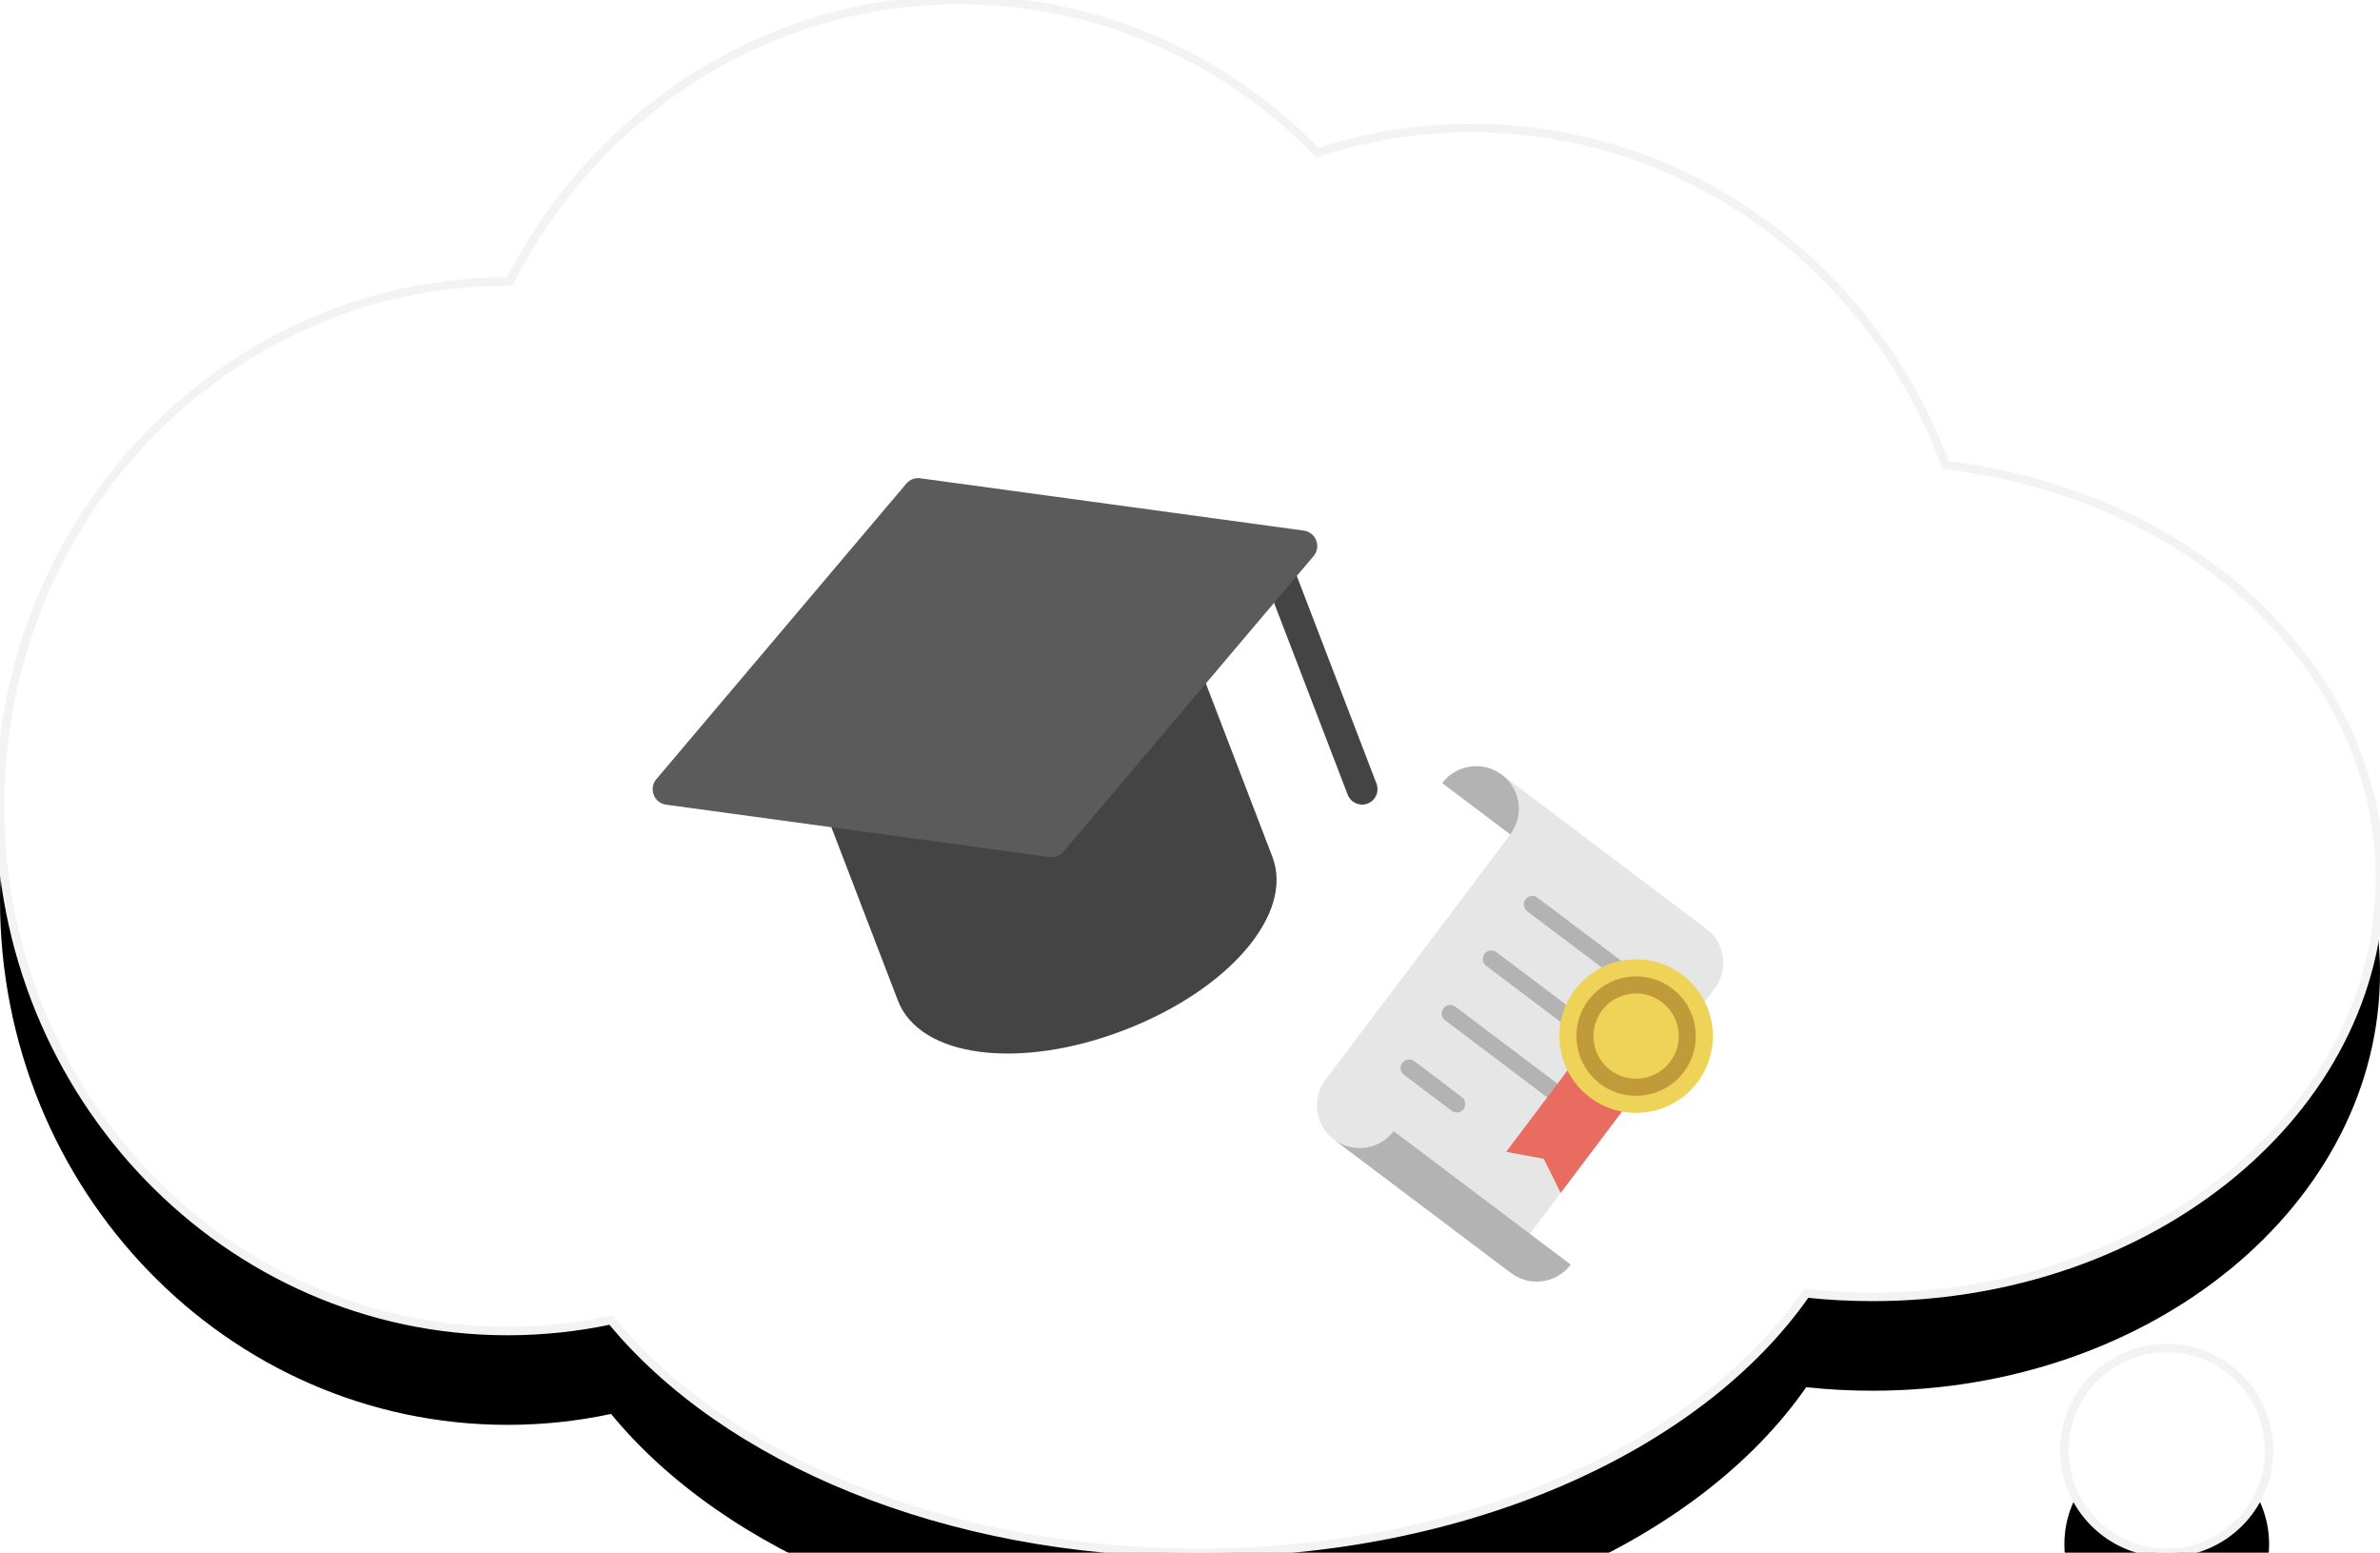
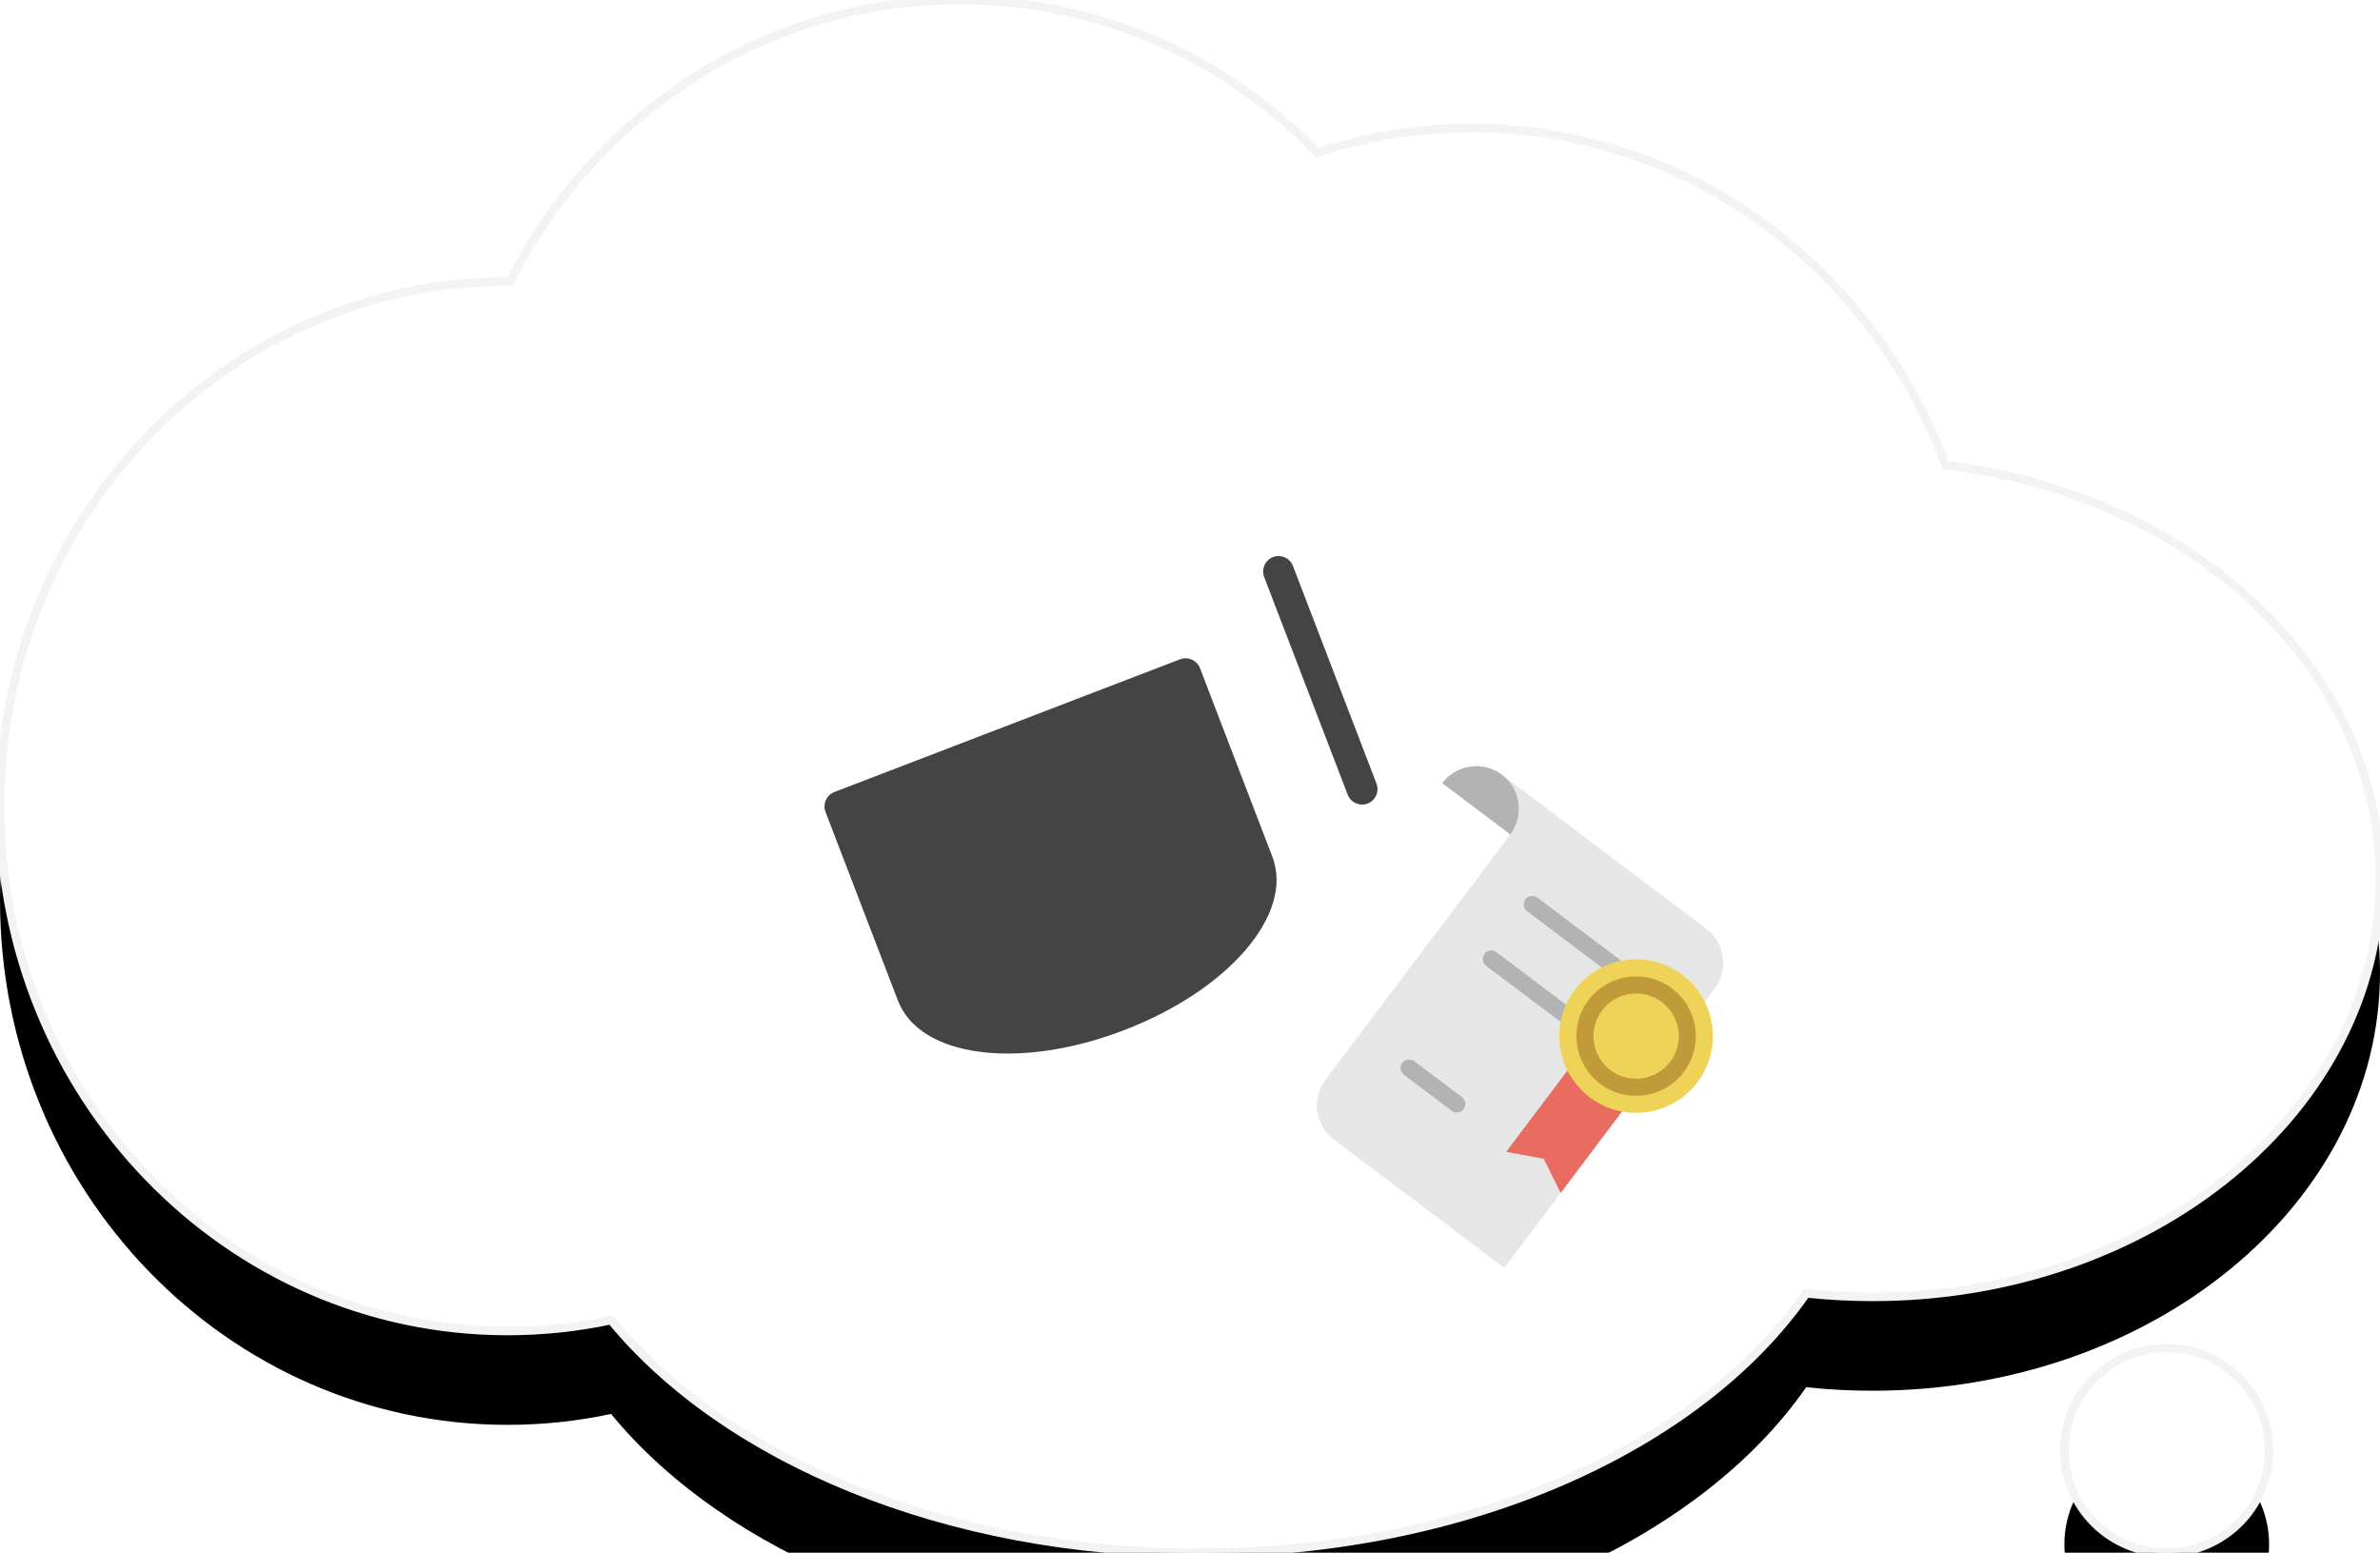
<svg xmlns="http://www.w3.org/2000/svg" xmlns:xlink="http://www.w3.org/1999/xlink" width="279px" height="182px" viewBox="0 0 279 182" version="1.1">
  <title>20D80959-9622-4FDB-BB8A-F2FF321A7D48</title>
  <desc>Created with sketchtool.</desc>
  <defs>
    <path d="M211.736,151.587 C199.266,169.546 172.057,182 140.5,182 C110.813,182 84.974,170.979 71.634,154.72 C67.717,155.559 63.658,156 59.5,156 C26.639,156 0,128.466 0,94.5 C0,60.534 26.639,33 59.5,33 C59.587,33 59.674,33 59.761,33.001 C69.703,13.384 89.589,0 112.5,0 C128.866,0 143.689,6.83 154.446,17.882 C160.14,16.01 166.206,15 172.5,15 C197.863,15 219.52,31.403 228.082,54.506 C256.877,57.932 279,78.338 279,103 C279,130.062 252.361,152 219.5,152 C216.869,152 214.277,151.859 211.736,151.587 Z M254,182 C247.373,182 242,176.627 242,170 C242,163.373 247.373,158 254,158 C260.627,158 266,163.373 266,170 C266,176.627 260.627,182 254,182 Z" id="path-1" />
    <filter x="-15.1%" y="-17.0%" width="130.1%" height="146.2%" filterUnits="objectBoundingBox" id="filter-2">
      <feMorphology radius="0.5" operator="dilate" in="SourceAlpha" result="shadowSpreadOuter1" />
      <feOffset dx="0" dy="11" in="shadowSpreadOuter1" result="shadowOffsetOuter1" />
      <feGaussianBlur stdDeviation="12" in="shadowOffsetOuter1" result="shadowBlurOuter1" />
      <feComposite in="shadowBlurOuter1" in2="SourceAlpha" operator="out" result="shadowBlurOuter1" />
      <feColorMatrix values="0 0 0 0 0   0 0 0 0 0   0 0 0 0 0  0 0 0 0.1 0" type="matrix" in="shadowBlurOuter1" />
    </filter>
    <filter x="-34.7%" y="-41.5%" width="169.4%" height="183.1%" filterUnits="objectBoundingBox" id="filter-3">
      <feOffset dx="0" dy="6" in="SourceAlpha" result="shadowOffsetOuter1" />
      <feGaussianBlur stdDeviation="4.5" in="shadowOffsetOuter1" result="shadowBlurOuter1" />
      <feColorMatrix values="0 0 0 0 0   0 0 0 0 0   0 0 0 0 0  0 0 0 0.5 0" type="matrix" in="shadowBlurOuter1" result="shadowMatrixOuter1" />
      <feMerge>
        <feMergeNode in="shadowMatrixOuter1" />
        <feMergeNode in="SourceGraphic" />
      </feMerge>
    </filter>
    <filter x="-64.1%" y="-64.1%" width="228.3%" height="228.3%" filterUnits="objectBoundingBox" id="filter-4">
      <feOffset dx="0" dy="6" in="SourceAlpha" result="shadowOffsetOuter1" />
      <feGaussianBlur stdDeviation="4.5" in="shadowOffsetOuter1" result="shadowBlurOuter1" />
      <feColorMatrix values="0 0 0 0 0   0 0 0 0 0   0 0 0 0 0  0 0 0 0.3 0" type="matrix" in="shadowBlurOuter1" result="shadowMatrixOuter1" />
      <feMerge>
        <feMergeNode in="shadowMatrixOuter1" />
        <feMergeNode in="SourceGraphic" />
      </feMerge>
    </filter>
  </defs>
  <g id="Symbols" stroke="none" stroke-width="1" fill="none" fill-rule="evenodd">
    <g id="illustration/wants/study" fill-rule="nonzero">
      <g id="illustration/wants/cloud">
        <use fill="black" fill-opacity="1" filter="url(#filter-2)" xlink:href="#path-1" />
        <use stroke="#F3F3F3" stroke-width="1" fill="#FFFFFF" xlink:href="#path-1" />
      </g>
      <g id="illustration/wants/ic_study" transform="translate(65.899, 34.873)">
        <g id="48px_hat-3" filter="url(#filter-3)" transform="translate(52.5, 48.5) rotate(-21) translate(-52.5, -48.5) translate(10, 13)">
          <path d="M41.596,69.179 C28.412,69.179 18.085,63.581 18.085,56.436 L18.085,32.769 C18.085,31.764 18.895,30.949 19.894,30.949 L63.298,30.949 C64.297,30.949 65.106,31.764 65.106,32.769 L65.106,56.436 C65.106,63.581 54.78,69.179 41.596,69.179 Z" id="Path" fill="#444444" />
          <path d="M77.766,54.615 C76.767,54.615 75.957,53.8 75.957,52.795 L75.957,25.487 C75.957,24.482 76.767,23.667 77.766,23.667 C78.765,23.667 79.574,24.482 79.574,25.487 L79.574,52.795 C79.574,53.8 78.765,54.615 77.766,54.615 Z" id="Path" fill="#444444" />
-           <path d="M41.596,47.333 C41.297,47.333 40.999,47.259 40.729,47.111 L0.942,25.265 C0.361,24.946 -0.001,24.333 -0.001,23.667 C-0.001,23 0.361,22.387 0.942,22.068 L40.729,0.222 C41.27,-0.073 41.921,-0.073 42.462,0.222 L82.249,22.068 C82.83,22.387 83.192,23 83.192,23.667 C83.192,24.333 82.83,24.946 82.249,25.265 L42.462,47.111 C42.196,47.257 41.898,47.333 41.596,47.333 L41.596,47.333 Z" id="Path" fill="#5B5B5B" />
        </g>
        <g id="48px_paper-diploma" filter="url(#filter-4)" transform="translate(114.311, 80.338) rotate(37) translate(-114.311, -80.338) translate(91.311, 57.338)">
          <path d="M35,2.22044605e-16 L5,0 C6.326,1.11022302e-16 7.598,0.527 8.536,1.464 C9.473,2.402 10,3.674 10,5 L10,41 C10,43.761 12.239,46 15,46 L40,46 L40,5 C40,3.674 39.473,2.402 38.536,1.464 C37.598,0.527 36.326,-1.11022302e-15 35,2.22044605e-16 Z" id="Path" fill="#E6E6E6" />
          <path d="M33,11 L17,11 C16.448,11 16,10.552 16,10 C16,9.448 16.448,9 17,9 L33,9 C33.552,9 34,9.448 34,10 C34,10.552 33.552,11 33,11 Z" id="Path" fill="#B3B3B3" />
          <path d="M33,19 L17,19 C16.448,19 16,18.552 16,18 C16,17.448 16.448,17 17,17 L33,17 C33.552,17 34,17.448 34,18 C34,18.552 33.552,19 33,19 Z" id="Path" fill="#B3B3B3" />
-           <path d="M33,27 L17,27 C16.448,27 16,26.552 16,26 C16,25.448 16.448,25 17,25 L33,25 C33.552,25 34,25.448 34,26 C34,26.552 33.552,27 33,27 Z" id="Path" fill="#B3B3B3" />
          <path d="M24,35 L17,35 C16.448,35 16,34.552 16,34 C16,33.448 16.448,33 17,33 L24,33 C24.552,33 25,33.448 25,34 C25,34.552 24.552,35 24,35 Z" id="Path" fill="#B3B3B3" />
          <path d="M5,-1.97215226e-31 C2.239,-1.11022302e-15 2.22044605e-16,2.239 0,5 L10,5 C10,2.239 7.761,-1.22124533e-15 5,-1.33226763e-15 L5,-1.97215226e-31 Z" id="Path" fill="#B3B3B3" />
-           <path d="M20,41 C20,43.761 17.761,46 15,46 L41,46 C43.761,46 46,43.761 46,41 L20,41 Z" id="Path" fill="#B3B3B3" />
          <polygon id="Path" fill="#E86C60" points="40 22 32 22 32 35 36 33 40 35" />
          <path d="M36,24 C31.038,24 27,19.962 27,15 C27,10.038 31.038,6 36,6 C40.962,6 45,10.038 45,15 C45,19.962 40.962,24 36,24 Z" id="Path" fill="#EFD358" />
          <path d="M36,8 C32.14,8 29,11.14 29,15 C29,18.86 32.14,22 36,22 C39.86,22 43,18.86 43,15 C43,11.14 39.86,8 36,8 Z M36,20 C33.243,20 31,17.757 31,15 C31,12.243 33.243,10 36,10 C38.757,10 41,12.243 41,15 C41,17.757 38.757,20 36,20 Z" id="Shape" fill="#C19A3A" />
        </g>
      </g>
    </g>
  </g>
</svg>